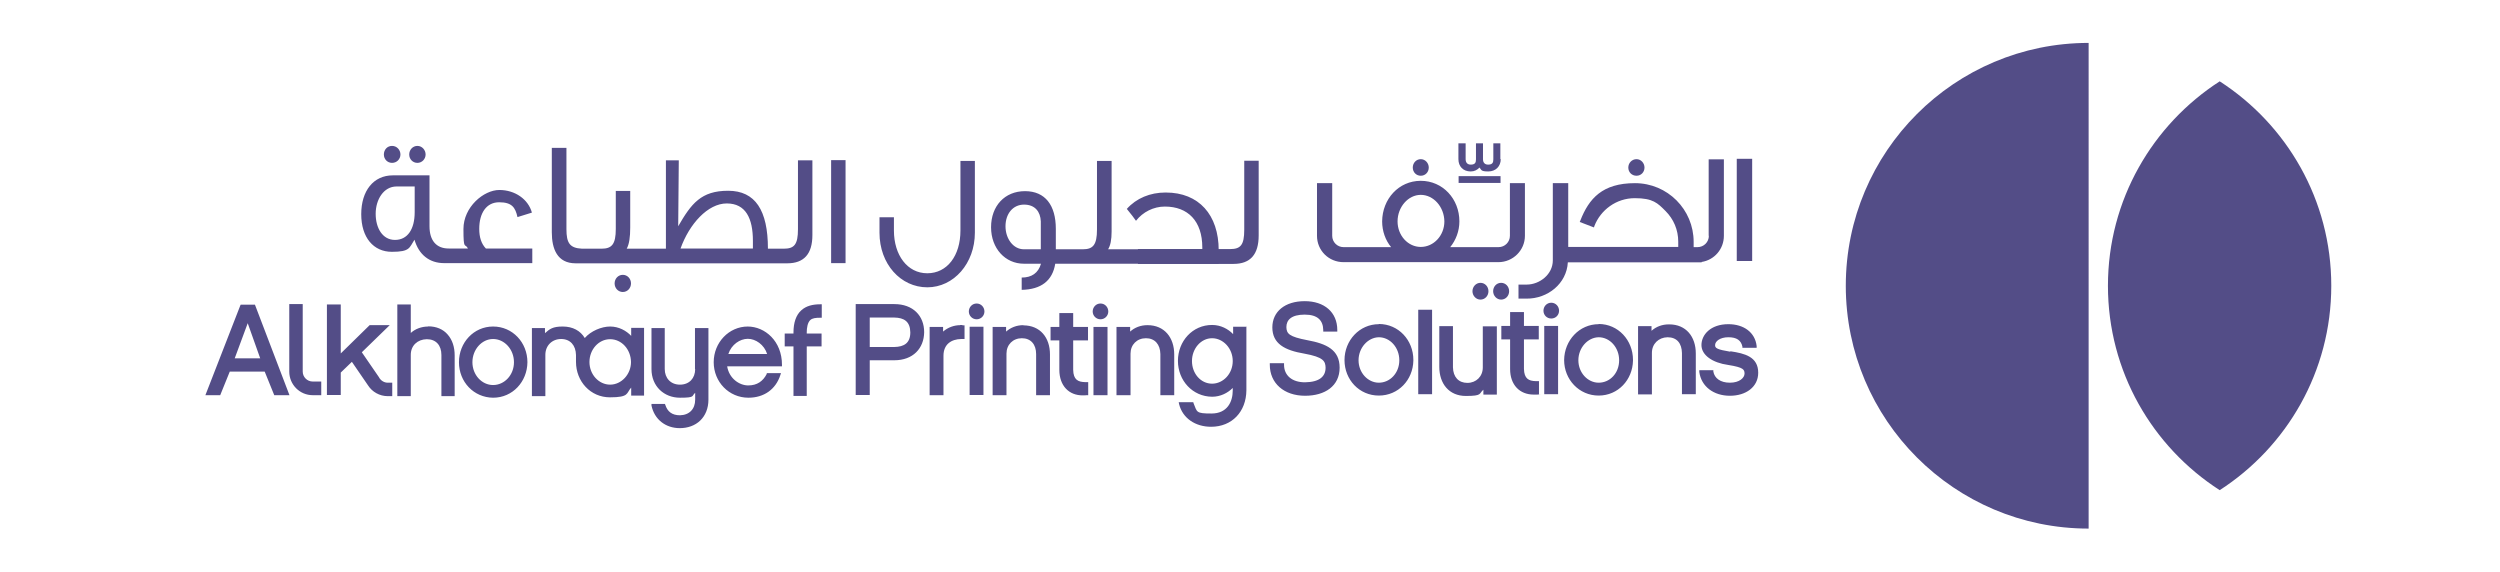
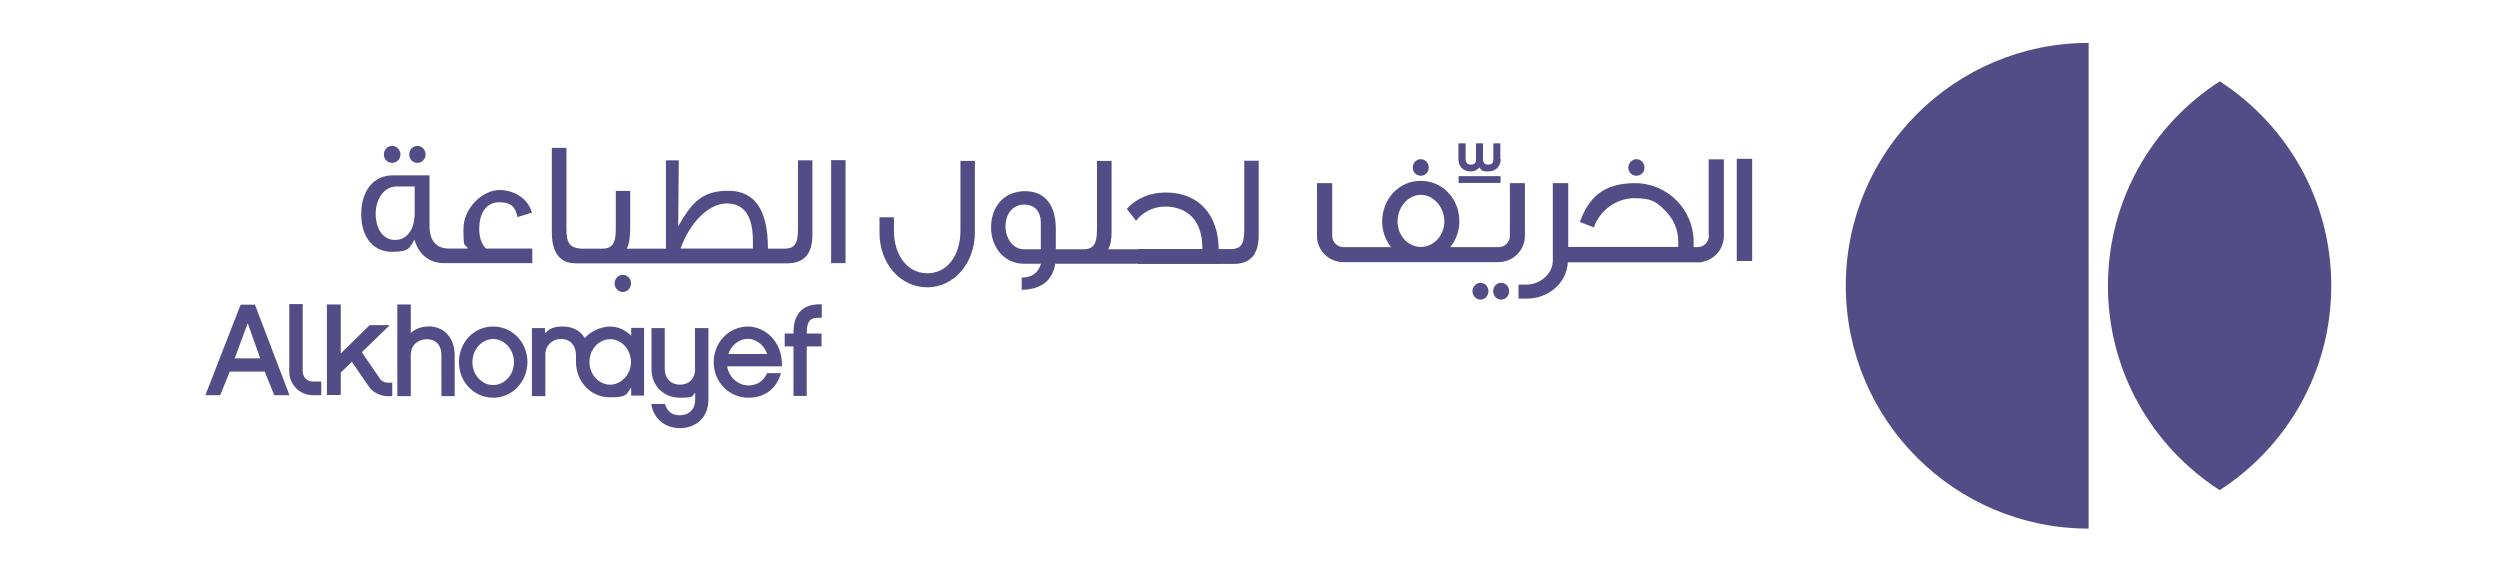
<svg xmlns="http://www.w3.org/2000/svg" id="Layer_1" viewBox="0 0 1281.7 293">
  <defs>
    <style>      .st0 {        fill: #534d87;      }    </style>
  </defs>
  <path class="st0" d="M946.3,146.5c0,68.7,55.7,124.5,124.5,124.5V22c-68.7,0-124.5,55.7-124.5,124.5M1138,41.7c-34.4,22.2-57.3,60.8-57.3,104.8s22.8,82.6,57.3,104.8c34.4-22.2,57.2-60.8,57.2-104.8s-22.8-82.6-57.2-104.8" />
  <path class="st0" d="M194.5,193.7l-.5.4.5-.4h0l-9-13.1,14.3-13.9h-10.3l-14.8,14.5v-25.1h-7.1v46.4h7.1v-11.5l5.7-5.5,8.3,12.1c2.1,3.3,5.9,5.5,10.1,5.5h2.3v-6.9h-2.3c-1.8,0-3.4-1-4.4-2.5M219.6,167.4c-3.5,0-6.7,1.2-9,3.3v-14.6h-6.9v47h6.9v-21.2c0-4.7,3.4-7.9,8.2-8,4.8,0,7.5,3.2,7.5,8.1v21.1h6.8v-20.9c0-4.3-1.2-8-3.6-10.7-2.3-2.7-5.8-4.2-10-4.2M123.4,156.2l-.2.4-17.9,46h7.6l4.9-12.1h17.9l4.9,12.1h7.8l-17.7-46.4h-7.4.1ZM120.3,183.8l6.7-18.1,6.4,18h-13.1ZM155.2,190.5v-34.6h-6.9v34.6c0,6.7,5.4,12.1,12,12.1h4.4v-7h-4.4c-2.8,0-5.1-2.3-5.1-5.1M415.4,164.1c1.1-1,2.7-1.2,5.2-1.2h.7v-6.9h-.7c-3.9,0-7.3.8-9.8,3.1-2.7,2.4-4,6.4-4,11.3v.6h-4.5v6.6h4.5v25.4h6.8v-25.4h7.6v-6.6h-7.6v-.6c0-2.2.4-5.1,1.9-6.4M356.4,189.2c0,4.7-3,8-7.8,8s-7.8-3.4-7.8-8v-21h-6.8v21c0,8.9,6.5,14.7,14.6,14.7s5.8-.9,7.8-2.5v3.5c0,4.8-3,7.9-7.8,8-4.1,0-6.4-1.9-7.5-5.3l-.2-.5h-6.9v.8c1.5,7.2,7.3,11.6,14.5,11.6h0c4.1,0,7.8-1.3,10.5-3.9,2.6-2.5,4.2-6.2,4.2-10.7v-36.7h-6.9v21h.1ZM383.4,167.4c-9.7,0-17.5,8.2-17.5,18.3s7.8,18.2,17.8,18.2h0c7.9,0,14-4.2,16.4-11.7l.3-.9h-7.3v.4c-1.9,3.7-4.9,5.9-9.5,5.9s-9.8-3.6-10.8-9.8h28.1v-.8c0-12.1-8.7-19.6-17.6-19.6M373.4,181.5c1.6-4.9,6-7.8,10-7.8s8.4,3,9.9,7.8h-19.9ZM323.7,172.3c-2.6-2.8-6.5-4.9-10.9-4.9s-9.9,2.3-13,5.9c-2.2-3.7-6.1-5.9-11.3-5.9s-6.7,1.3-9.1,3.4v-2.6h-6.7v34.9h6.9v-21.2c0-4.7,3.4-8.1,8.1-8.1s7.5,3.3,7.6,8.2v3.1h0v.4c0,10,7.4,18.2,17.4,18.2s8.3-2.1,10.9-5v4.1h6.6v-34.7h-6.6v4.1h0ZM312.8,197.2c-5.8,0-10.6-5.2-10.6-11.6s4.7-11.7,10.6-11.7,10.6,5.2,10.7,11.7c0,6.3-4.9,11.6-10.7,11.6M252.8,167.4c-9.9,0-17.5,8.2-17.5,18.3s7.6,18.1,17.5,18.2c10,0,17.5-8.2,17.6-18.2,0-10.1-7.6-18.3-17.6-18.3M252.8,197.4c-5.8,0-10.6-5.2-10.6-11.7s4.8-11.9,10.6-11.9,10.7,5.3,10.7,11.9-4.9,11.7-10.7,11.7" />
-   <path class="st0" d="M500.7,155.6c-2.3,0-4,1.9-4,4.1s1.8,4,4,4,4-1.8,4-4-1.7-4.1-4-4.1M564.2,155.6c-2.3,0-4,1.9-4,4.1s1.8,4,4,4,4-1.8,4-4-1.7-4.1-4-4.1M560.6,202.6h7.2v-35h-7.2v35ZM588.3,166.7c-3.5,0-6.6,1.2-8.9,3.3v-2.4h-7v35h7.2v-21.3c0-4.6,3.3-7.9,7.9-7.9s7.3,3.2,7.4,8.1v21.1h7.1v-20.9c0-8.6-5-15-13.7-15M458.5,155.9h-19.8v46.6h7.2v-17.8h12.6c9.6,0,15.2-6.1,15.3-14.4,0-8.4-5.7-14.4-15.3-14.4M458.5,177.9h-12.6v-15.1h12.6c5,.1,8.1,2,8.2,7.6,0,5.5-3.2,7.4-8.2,7.5M556.2,195.9c-3.5-.1-5.9-1.2-6-6.3v-15.1h7.6v-6.9h-7.6v-7.1h-7.1v7.1h-4.5v6.9h4.5v15.1c0,8.1,4.9,13.2,12.1,13.1.6,0,1.3,0,2-.1h.7v-6.7h-1.7ZM492.3,166.7c-3,0-6.3,1.1-8.8,3.3v-2.4h-6.9v35h7.1v-20.2c0-5.9,4-8.5,9.1-8.6h1.7v-7h-.7c-.5-.2-1-.2-1.5-.2M497.1,202.5h7.1v-35h-7.1v35ZM524.7,166.7c-3.5,0-6.5,1.2-8.9,3.3v-2.4h-6.9v35h7.1v-21.3c0-4.6,3.3-7.9,7.9-7.9s7.3,3.2,7.3,8.1v21.1h7.1v-20.9c0-8.6-5-14.9-13.7-14.9M887,180.3c-6.6-1.1-7.8-1.8-7.7-3.4h0c0-1.9,2.5-4,6.8-4s6.5,1.6,7.2,4.8v.6h7.3v-.9c-.8-7-6.6-11.2-14.5-11.2h0c-9.2,0-13.8,5.5-13.8,10.7s5.7,9.1,13.7,10.2c8.2,1.3,8.3,2.5,8.4,4.4,0,2.2-2.6,4.7-7.5,4.7s-7.9-2.3-8.5-5.7v-.7h-7.2v.9c1,7.5,7.4,12.2,15.7,12.2h0c8.2,0,14.5-4.5,14.5-11.8h0c0-8.2-6.9-9.9-14.2-11M791.7,202.1h7.1v-35h-7.1v35ZM795.3,155.2c-2.3,0-4,1.9-4,4.1s1.7,4,4,4v-.4.4c2.3,0,4-1.8,4-4s-1.7-4.1-4-4.1M787.3,195.4c-3.5-.1-5.9-1.2-6-6.3v-15.1h7.6v-6.9h-7.6v-7.1h-7.1v7.1h-4.5v6.9h4.5v15.2c0,8.1,4.9,13.1,12.1,13.1s1.3,0,2-.1h.7v-6.8h-1.6M855.6,166.3h0c-3.5,0-6.6,1.2-8.9,3.3v-2.4h-6.9v35h7.1v-21.3c0-4.6,3.4-7.9,8-8,4.9,0,7.3,3.2,7.4,8.1v21.1h7.1v-20.9c0-8.6-5-14.9-13.6-14.9M819.6,166.2c-9.9,0-17.6,8.3-17.7,18.4,0,10,7.7,18.2,17.7,18.2s17.4-8.1,17.6-17.9h0v-.4c0-10.1-7.6-18.4-17.6-18.4M819.6,196.2c-5.6,0-10.4-5.1-10.4-11.5s4.8-11.7,10.4-11.8c5.7,0,10.5,5.2,10.5,11.8s-4.7,11.5-10.5,11.5M670.2,174.4c-9.3-1.8-10.6-3.3-10.7-6.7,0-3.7,2.6-6.4,9.4-6.4s9.4,3.1,9.5,7.9v.8h7.2v-.8c0-9.1-6.6-14.8-16.7-14.8s-16.6,5.3-16.6,13.5c0-.2,0-.1,0-.1,0,8.4,6.3,11.8,16.4,13.5,9.9,1.8,10.8,3.9,10.9,7.2,0,4.5-3.1,7.4-10.6,7.5-6.6,0-10.7-3.5-10.7-9v-.8h-7.3v.8c0,9.5,7.3,15.9,18.1,15.9h0c10.2,0,17.7-5,17.7-14.4h0c0-9.2-6.8-12.3-16.6-14.1M639.2,167.5h-7v3.8c-2.6-2.7-6.4-4.7-10.8-4.7-10,0-17.5,8.3-17.5,18.4s7.5,18.3,17.5,18.4c4.3,0,8-1.9,10.6-4.5v1.3c0,5.8-2.8,11.8-10.9,11.8s-7.3-.7-9.2-5.3v-.3c0,0-.3-.2-.3-.2h-7.3l.2,1c1.8,7.2,8.3,11.6,16.4,11.6h0c10.7,0,18-7.7,18.1-18.7v-.4h0v-32.3h.1ZM621.4,196.7c-5.8,0-10.3-5.2-10.3-11.6s4.6-11.7,10.3-11.7,10.6,5.2,10.6,11.7-4.9,11.6-10.6,11.6M760.2,188.4c0,4.6-3.4,7.9-7.9,7.9s-7.3-3-7.4-8v-21.1h-7v20.9c0,8.6,5,14.9,13.6,14.9s6.6-1.2,9-3.2v2.5h6.9v-35h-7.2v21.3-.2ZM706.9,166.2v.4-.4c-9.9,0-17.6,8.3-17.6,18.4s7.6,18.2,17.6,18.2,17.5-8,17.7-17.9v-.4c0-10.1-7.6-18.4-17.7-18.4M706.9,196.2c-5.6,0-10.4-5.1-10.4-11.5s4.8-11.7,10.4-11.8c5.7,0,10.5,5.2,10.5,11.8s-4.8,11.5-10.5,11.5M727.1,202.1h7.1v-43.3h-7.1v43.3Z" />
  <path class="st0" d="M759,145c-2.3,0-4.1,2-4.1,4.3s1.8,4.3,4.1,4.3,4.1-1.9,4.1-4.3-1.8-4.3-4.1-4.3M839,90.1c2.4,0,4.1-1.9,4.1-4.2s-1.8-4.3-4.1-4.3-4.2,1.9-4.2,4.3,1.8,4.2,4.2,4.2M728.4,90.1c2.4,0,4.1-1.9,4.1-4.2s-1.8-4.3-4.1-4.3-4.1,1.9-4.1,4.3,1.8,4.2,4.1,4.2M890.4,133.8h7.9v-52.4h-7.9v52.4ZM876.1,120.9c0,3.2-2.6,5.8-5.8,5.8h-2v-2.7c0-16.6-13.4-30.1-30.1-30.1s-23.6,7.9-28,19.2l-.3.7,7.3,2.8.2-.7c3.2-8.3,11.3-14.3,20.7-14.3s11.7,2.5,15.8,6.6c4.1,4.1,6.5,9.6,6.5,15.7v2.7h-56.4v-32.7h-7.9v38.8h0v.8c0,7.2-6.8,12.4-13.4,12.4h-4.2v7.2h4.1c10.9.1,20.6-7.7,21.2-18.6h68.6v-.2c6.5-1,11.4-6.6,11.4-13.4v-39.2h-7.8v39.2h.1ZM769.6,145c-2.4,0-4.1,2-4.1,4.3s1.8,4.3,4.1,4.3,4.1-1.9,4.1-4.3-1.8-4.3-4.1-4.3M781.9,93.9h-7.8v27c0,3.2-2.6,5.8-5.8,5.8h-24.8c2.9-3.6,4.7-8.2,4.7-13.2,0-11.5-8.5-20.8-19.8-20.8s-19.7,9.3-19.8,20.8c0,5,1.7,9.7,4.6,13.2h-24.4c-3.2,0-5.8-2.6-5.8-5.8v-27h-7.8v27c0,7.5,6,13.5,13.6,13.5h79.4c7.5,0,13.6-6.1,13.6-13.5v-27h0ZM728.4,126.6c-6.5,0-11.9-5.8-11.9-13.1s5.4-13.6,11.9-13.6,12,6.1,12.1,13.6c0,7.3-5.5,13.1-12.1,13.1" />
  <path class="st0" d="M201,83.5c2.5,0,4.3-2,4.3-4.3s-1.8-4.4-4.3-4.4-4.2,2-4.2,4.4,1.8,4.3,4.2,4.3M214,83.5c2.4,0,4.2-2,4.2-4.3s-1.8-4.4-4.2-4.4-4.2,2-4.2,4.4,1.8,4.3,4.2,4.3M319.3,140.9c-2.4,0-4.2,2-4.2,4.4s1.8,4.4,4.2,4.4,4.2-2,4.2-4.4-1.8-4.4-4.2-4.4M245.7,117.3c0-8.1,3.7-13.6,10.2-13.6s8.3,2.6,9.4,7.6l7.4-2.3c-1.9-6.9-8.7-11.6-16.7-11.6s-18.4,8.7-18.4,20,.8,7,2.3,10h-9.9c-6.3,0-9.8-4.1-9.8-11.4v-26.1h-18.8c-9.9,0-16.2,7.9-16.2,19.9s6.3,19.3,15.7,19.3,8.9-2.1,11.6-6.2c2.2,7.6,7.6,12,15.2,12h45.2v-7.5h-23.8c-2.3-2.4-3.4-5.7-3.4-10.1M212.6,108.8c0,8.8-3.7,14.2-10.1,14.2s-9.9-6.1-9.9-13.4,4.1-14,10.7-14h9.3v13.2ZM597.5,98.7c-7.8,0-14.9,2.9-19.8,8.4,2.3,2.8,3.8,4.8,4.7,6.1,3.5-4.5,9-7.3,14.8-7.3,11.8,0,19.2,7.4,19.2,21v.9h-48.3c1.2-1.9,1.8-4.9,1.8-9.1v-36.2h-7.5v35.2c0,7.8-2,10.1-7.2,10.1h-13.9v-10.5c0-12-5.4-19.3-15.8-19.3s-17.4,7.6-17.4,18.5,7.3,18.7,16.8,18.7h8.8c-1.4,4.8-4.8,7.1-9.9,7.1v6.3c10-.2,15.8-4.7,17.2-13.4h83.8v-6.9c0-18.2-10.2-29.6-27.1-29.6M533.6,127.8h-8.7c-5.4,0-9.4-5.4-9.4-11.8s3.8-11.1,9.5-11.1,8.4,3.7,8.6,8.6v14.2h0ZM409.1,117.5c0,7.9-1.9,10-7.3,10h-8.1c0-19.7-6.5-29.7-20.4-29.7s-18.9,6.6-25.6,18.2l.3-33.8h-6.6v45.3h-20.1c1.3-2.3,1.8-6,1.8-10.9v-18.7h-7.4v19.5c0,7.8-2,10.1-7.3,10.1h-10c-6.3-.3-8-2.9-8-10v-41.7h-7.5v43.3c0,8.5,2.8,15.9,12.2,15.9h108.5c8.6,0,12.9-4.8,12.9-14.5v-38.3h-7.4v35.4h0ZM385.9,127.4h-37c4.5-12.6,14-23.1,23.7-23.1s13.4,7.6,13.4,19.2,0,2.5,0,3.9M492.4,118.2c0,12.9-6.8,21.9-17,21.9s-17.1-9.3-17.1-21.9v-6.8h-7.4v7.9c0,16.1,10.9,28,24.5,28s24.4-12.3,24.4-28v-36.8h-7.4v35.7h0ZM426.1,134.9h7.4v-52.8h-7.4v52.8Z" />
  <path class="st0" d="M769.4,81.6c0,3.6-2.5,6.3-6.4,6.3s-3.4-.8-4.5-2c-1.1,1.2-2.6,2-4.5,2-3.9,0-6.3-2.6-6.3-6.3v-8.1h3.7v8.2c0,.8.3,2.7,2.6,2.7s2.7-1.1,2.7-2.7v-8.2h3.6v8.2c0,.8.3,2.7,2.6,2.7s2.7-1.1,2.7-2.7v-8.2h3.6v8.1h.2ZM769.3,90.3h-21.5v3.5h21.5v-3.5Z" />
  <path class="st0" d="M583.4,135.3h49c8.6,0,12.9-4.8,12.9-14.6v-38.3h-7.4v35.4c0,7.9-1.9,9.9-7.3,9.9h-47.2" />
</svg>